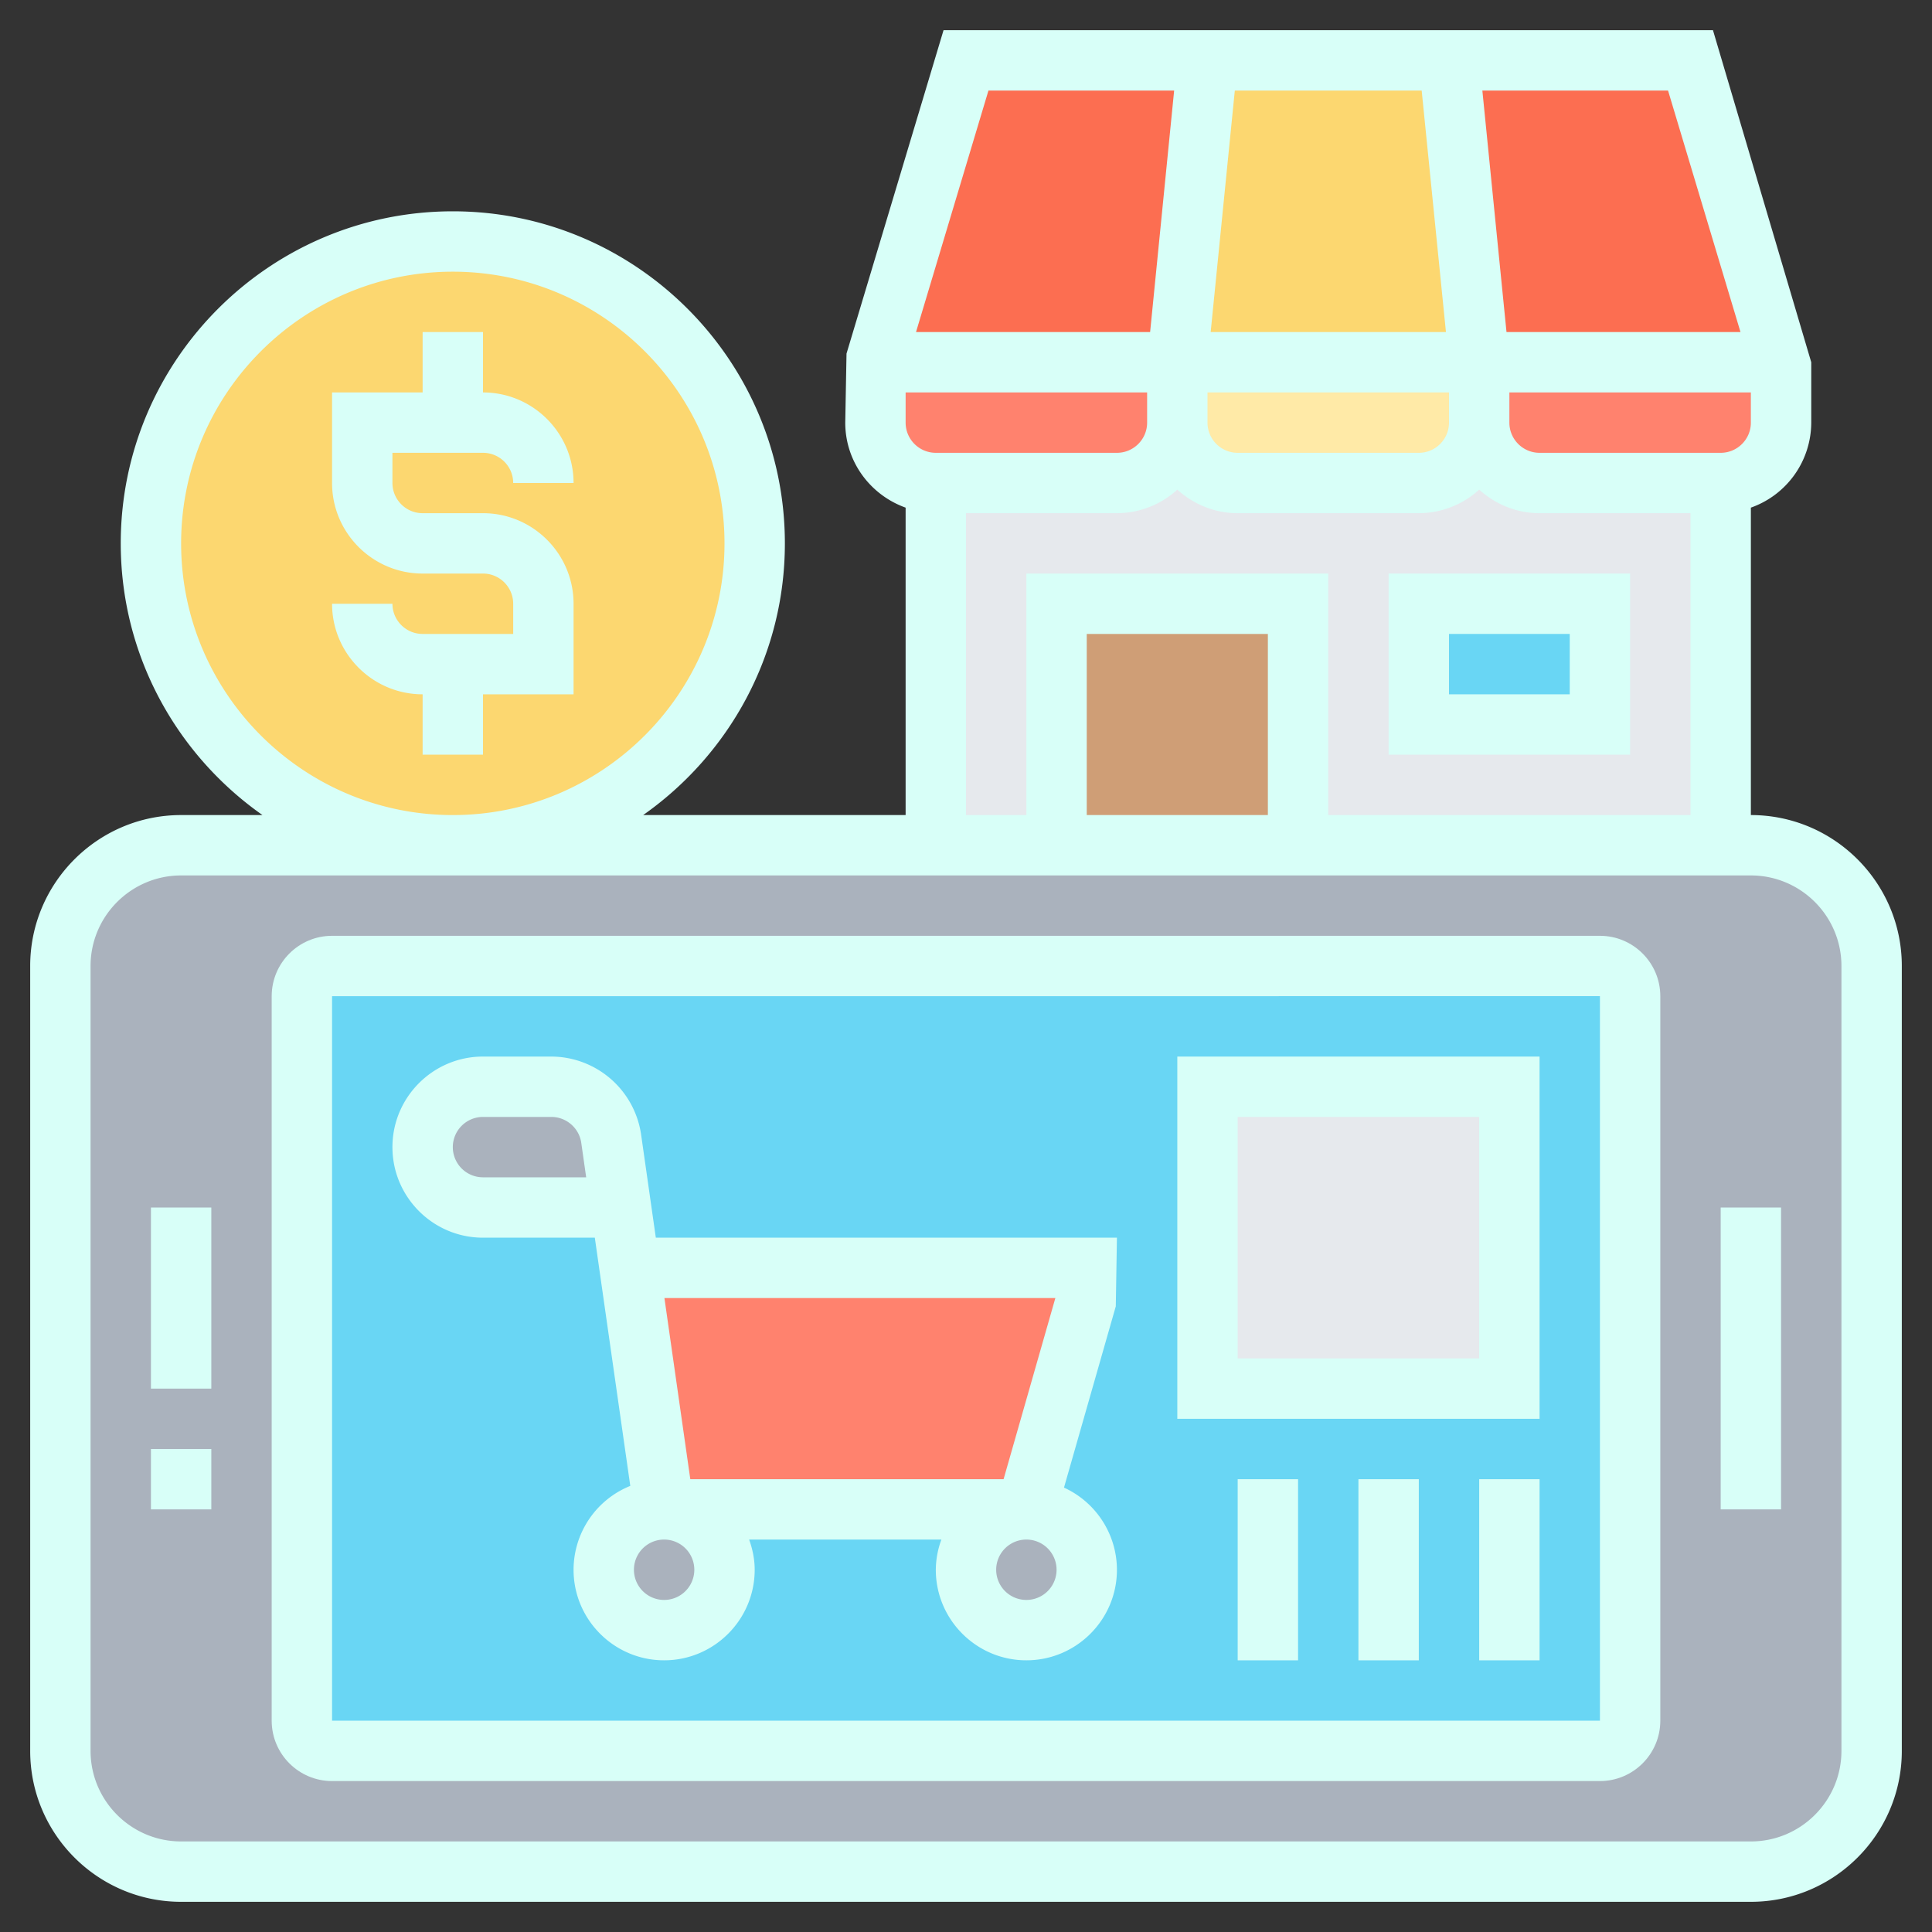
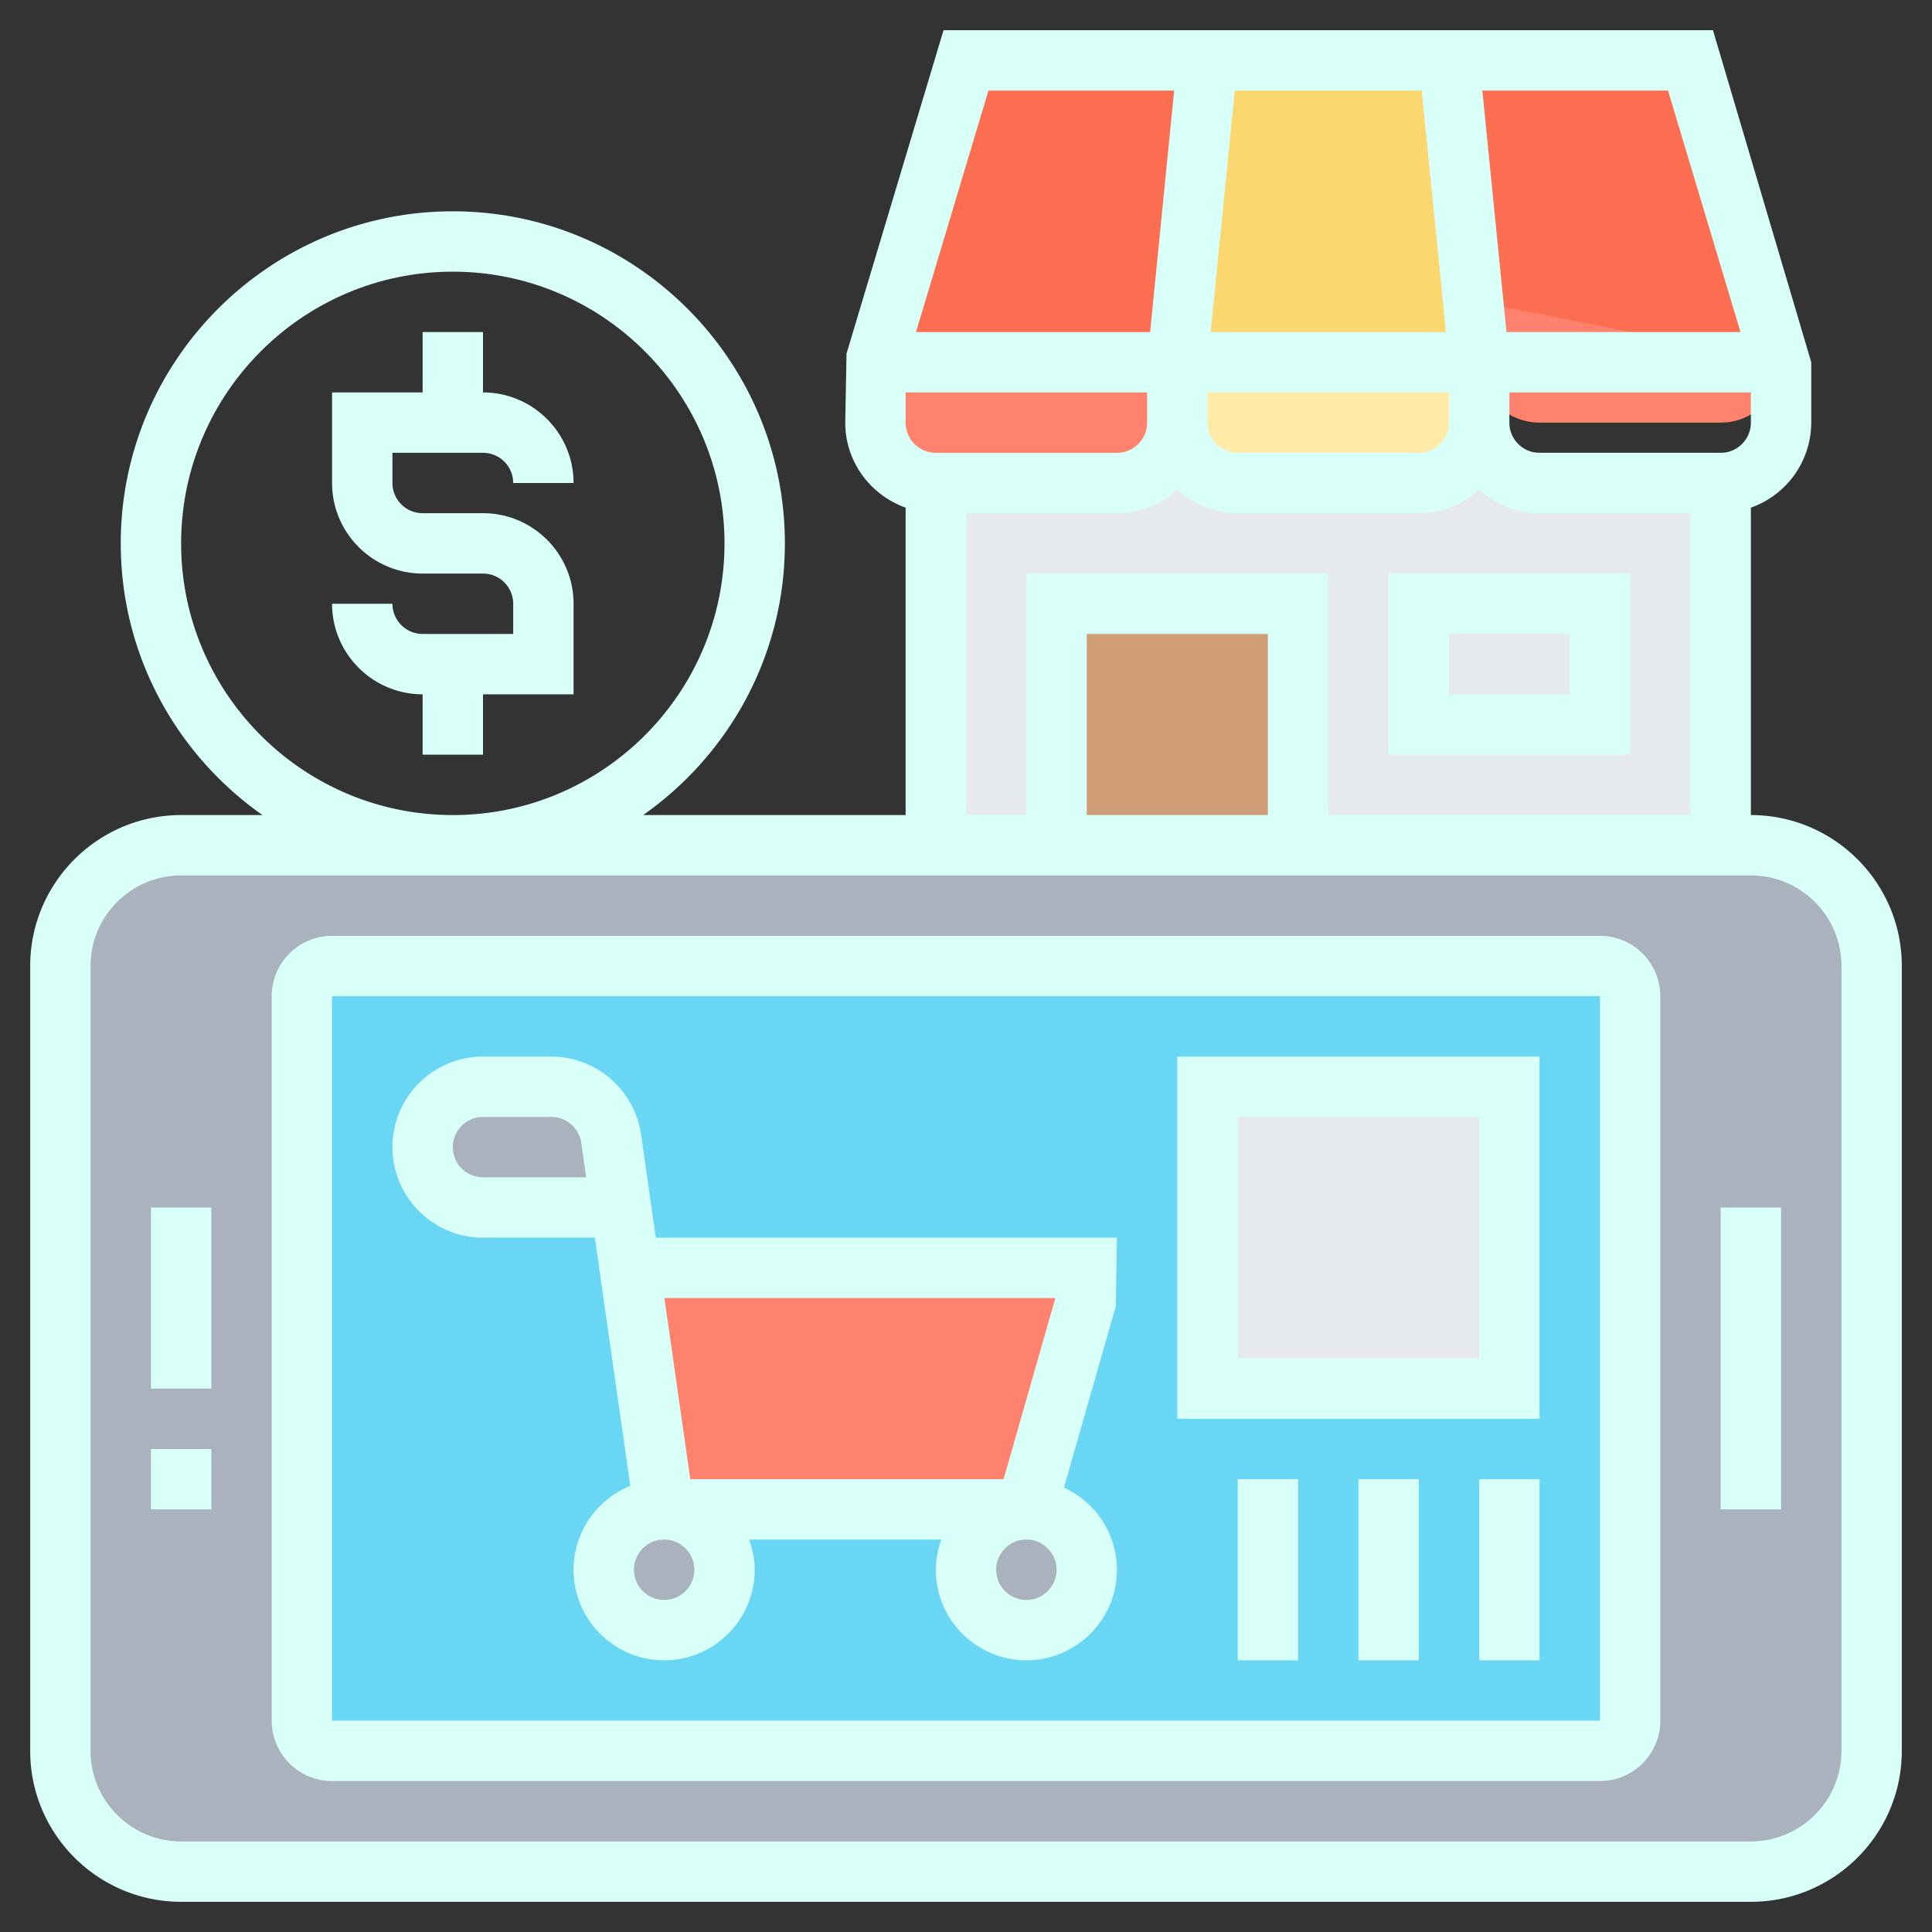
<svg xmlns="http://www.w3.org/2000/svg" width="512" height="512" x="0" y="0" viewBox="0 0 64 64" style="enable-background:new 0 0 512 512" xml:space="preserve" class="">
  <rect x="0" y="0" width="64" height="64" fill="#333333" stroke="none" />
  <g>
    <path fill="#e6e9ed" d="M31 15h26v13H31z" opacity="1" data-original="#e6e9ed" />
    <path fill="#fcd770" d="m48 2 1 10H39l1-10z" opacity="1" data-original="#fcd770" class="" />
-     <circle cx="15" cy="18" r="10" fill="#fcd770" opacity="1" data-original="#fcd770" class="" />
    <path fill="#fc6e51" d="m40 2-1 10H29l3-10zM56 2l3 10H49L48 2z" opacity="1" data-original="#fc6e51" />
-     <path fill="#ff826e" d="M59 12v2c0 1.1-.9 2-2 2h-6c-1.1 0-2-.9-2-2v-2zM39 12v2c0 1.1-.9 2-2 2h-6c-1.1 0-2-.9-2-2v-2z" opacity="1" data-original="#ff826e" />
+     <path fill="#ff826e" d="M59 12c0 1.1-.9 2-2 2h-6c-1.1 0-2-.9-2-2v-2zM39 12v2c0 1.1-.9 2-2 2h-6c-1.1 0-2-.9-2-2v-2z" opacity="1" data-original="#ff826e" />
    <path fill="#ffeaa7" d="M49 12v2c0 1.1-.9 2-2 2h-6c-1.1 0-2-.9-2-2v-2z" opacity="1" data-original="#ffeaa7" />
-     <path fill="#69d6f4" d="M47 20h6v4h-6z" opacity="1" data-original="#69d6f4" />
    <path fill="#cf9e76" d="M35 20h8v8h-8z" opacity="1" data-original="#cf9e76" />
    <path fill="#aab2bd" d="M62 32v26c0 2.21-1.79 4-4 4H6c-2.21 0-4-1.79-4-4V32c0-2.21 1.79-4 4-4h52c2.21 0 4 1.79 4 4zm-8 25V33c0-.55-.45-1-1-1H11c-.55 0-1 .45-1 1v24c0 .55.45 1 1 1h42c.55 0 1-.45 1-1z" opacity="1" data-original="#aab2bd" class="" />
    <path fill="#69d6f4" d="M53 58H11c-.55 0-1-.45-1-1V33c0-.55.45-1 1-1h42c.55 0 1 .45 1 1v24c0 .55-.45 1-1 1z" opacity="1" data-original="#69d6f4" />
    <path fill="#e6e9ed" d="M40 36h10v10H40z" opacity="1" data-original="#e6e9ed" />
    <path fill="#ff826e" d="M36 42v1l-2 7H22l-1.14-8z" opacity="1" data-original="#ff826e" />
    <g fill="#aab2bd">
      <path d="m20.25 37.72.32 2.28H16c-.55 0-1.05-.22-1.41-.59-.37-.36-.59-.86-.59-1.41 0-1.1.9-2 2-2h2.27c.99 0 1.83.73 1.98 1.72z" fill="#aab2bd" opacity="1" data-original="#aab2bd" class="" />
      <circle cx="34" cy="52" r="2" fill="#aab2bd" opacity="1" data-original="#aab2bd" class="" />
      <circle cx="22" cy="52" r="2" fill="#aab2bd" opacity="1" data-original="#aab2bd" class="" />
    </g>
    <path d="M54 19h-8v6h8zm-2 4h-4v-2h4z" fill="#d8fff8" opacity="1" data-original="#000000" class="" />
    <path d="M58 27V16.816A2.996 2.996 0 0 0 60 14v-2L56.744 1H31.256l-3.214 10.713L28 14c0 1.302.839 2.402 2 2.816V27h-8.695C24.139 25.008 26 21.72 26 18c0-6.065-4.935-11-11-11S4 11.935 4 18c0 3.72 1.861 7.008 4.695 9H6c-2.757 0-5 2.243-5 5v26c0 2.757 2.243 5 5 5h52c2.757 0 5-2.243 5-5V32c0-2.757-2.243-5-5-5zm-1-12h-6c-.552 0-1-.449-1-1v-1h8v1c0 .551-.448 1-1 1zm-9-1c0 .551-.448 1-1 1h-6c-.552 0-1-.449-1-1v-1h8zm-10 0c0 .551-.448 1-1 1h-6c-.552 0-1-.449-1-1v-1h8zm2.105-3 .8-8h6.19l.804 8zm17.551 0h-7.751l-.8-8h6.151zM32.744 3h6.151l-.796 8h-7.755zM32 17h5a2.98 2.98 0 0 0 2-.78c.532.48 1.229.78 2 .78h6a2.98 2.98 0 0 0 2-.78c.532.48 1.229.78 2 .78h5v10H44v-8H34v8h-2zm10 10h-6v-6h6zM6 18c0-4.962 4.037-9 9-9s9 4.038 9 9-4.037 9-9 9-9-4.038-9-9zm55 40c0 1.654-1.346 3-3 3H6c-1.654 0-3-1.346-3-3V32c0-1.654 1.346-3 3-3h52c1.654 0 3 1.346 3 3z" fill="#d8fff8" opacity="1" data-original="#000000" class="" />
    <path d="M53 31H11c-1.103 0-2 .897-2 2v24c0 1.103.897 2 2 2h42c1.103 0 2-.897 2-2V33c0-1.103-.897-2-2-2zm0 26H11V33l42-.001zM57 40h2v10h-2zM5 48h2v2H5zM5 40h2v6H5z" fill="#d8fff8" opacity="1" data-original="#000000" class="" />
    <path d="M16 41h3.704l1.175 8.222A3 3 0 0 0 19 52c0 1.654 1.346 3 3 3s3-1.346 3-3c0-.352-.072-.686-.184-1h6.369A2.943 2.943 0 0 0 31 52c0 1.654 1.346 3 3 3s3-1.346 3-3a3 3 0 0 0-1.754-2.721l1.716-6.005L37 41H21.725l-.489-3.425A3.016 3.016 0 0 0 18.266 35H16c-1.654 0-3 1.346-3 3s1.346 3 3 3zm7 11a1 1 0 1 1-2 0 1 1 0 0 1 2 0zm11 1a1 1 0 1 1 0-2 1 1 0 0 1 0 2zm.96-10-1.715 6H22.867l-.857-6zM16 37h2.266c.494 0 .92.369.989.858L19.418 39H16a1 1 0 0 1 0-2zM16 15c.552 0 1 .449 1 1h2c0-1.654-1.346-3-3-3v-2h-2v2h-3v3c0 1.654 1.346 3 3 3h2c.552 0 1 .449 1 1v1h-3c-.552 0-1-.449-1-1h-2c0 1.654 1.346 3 3 3v2h2v-2h3v-3c0-1.654-1.346-3-3-3h-2c-.552 0-1-.449-1-1v-1zM51 35H39v12h12zm-2 10h-8v-8h8zM49 49h2v6h-2zM45 49h2v6h-2zM41 49h2v6h-2z" fill="#d8fff8" opacity="1" data-original="#000000" class="" />
  </g>
</svg>